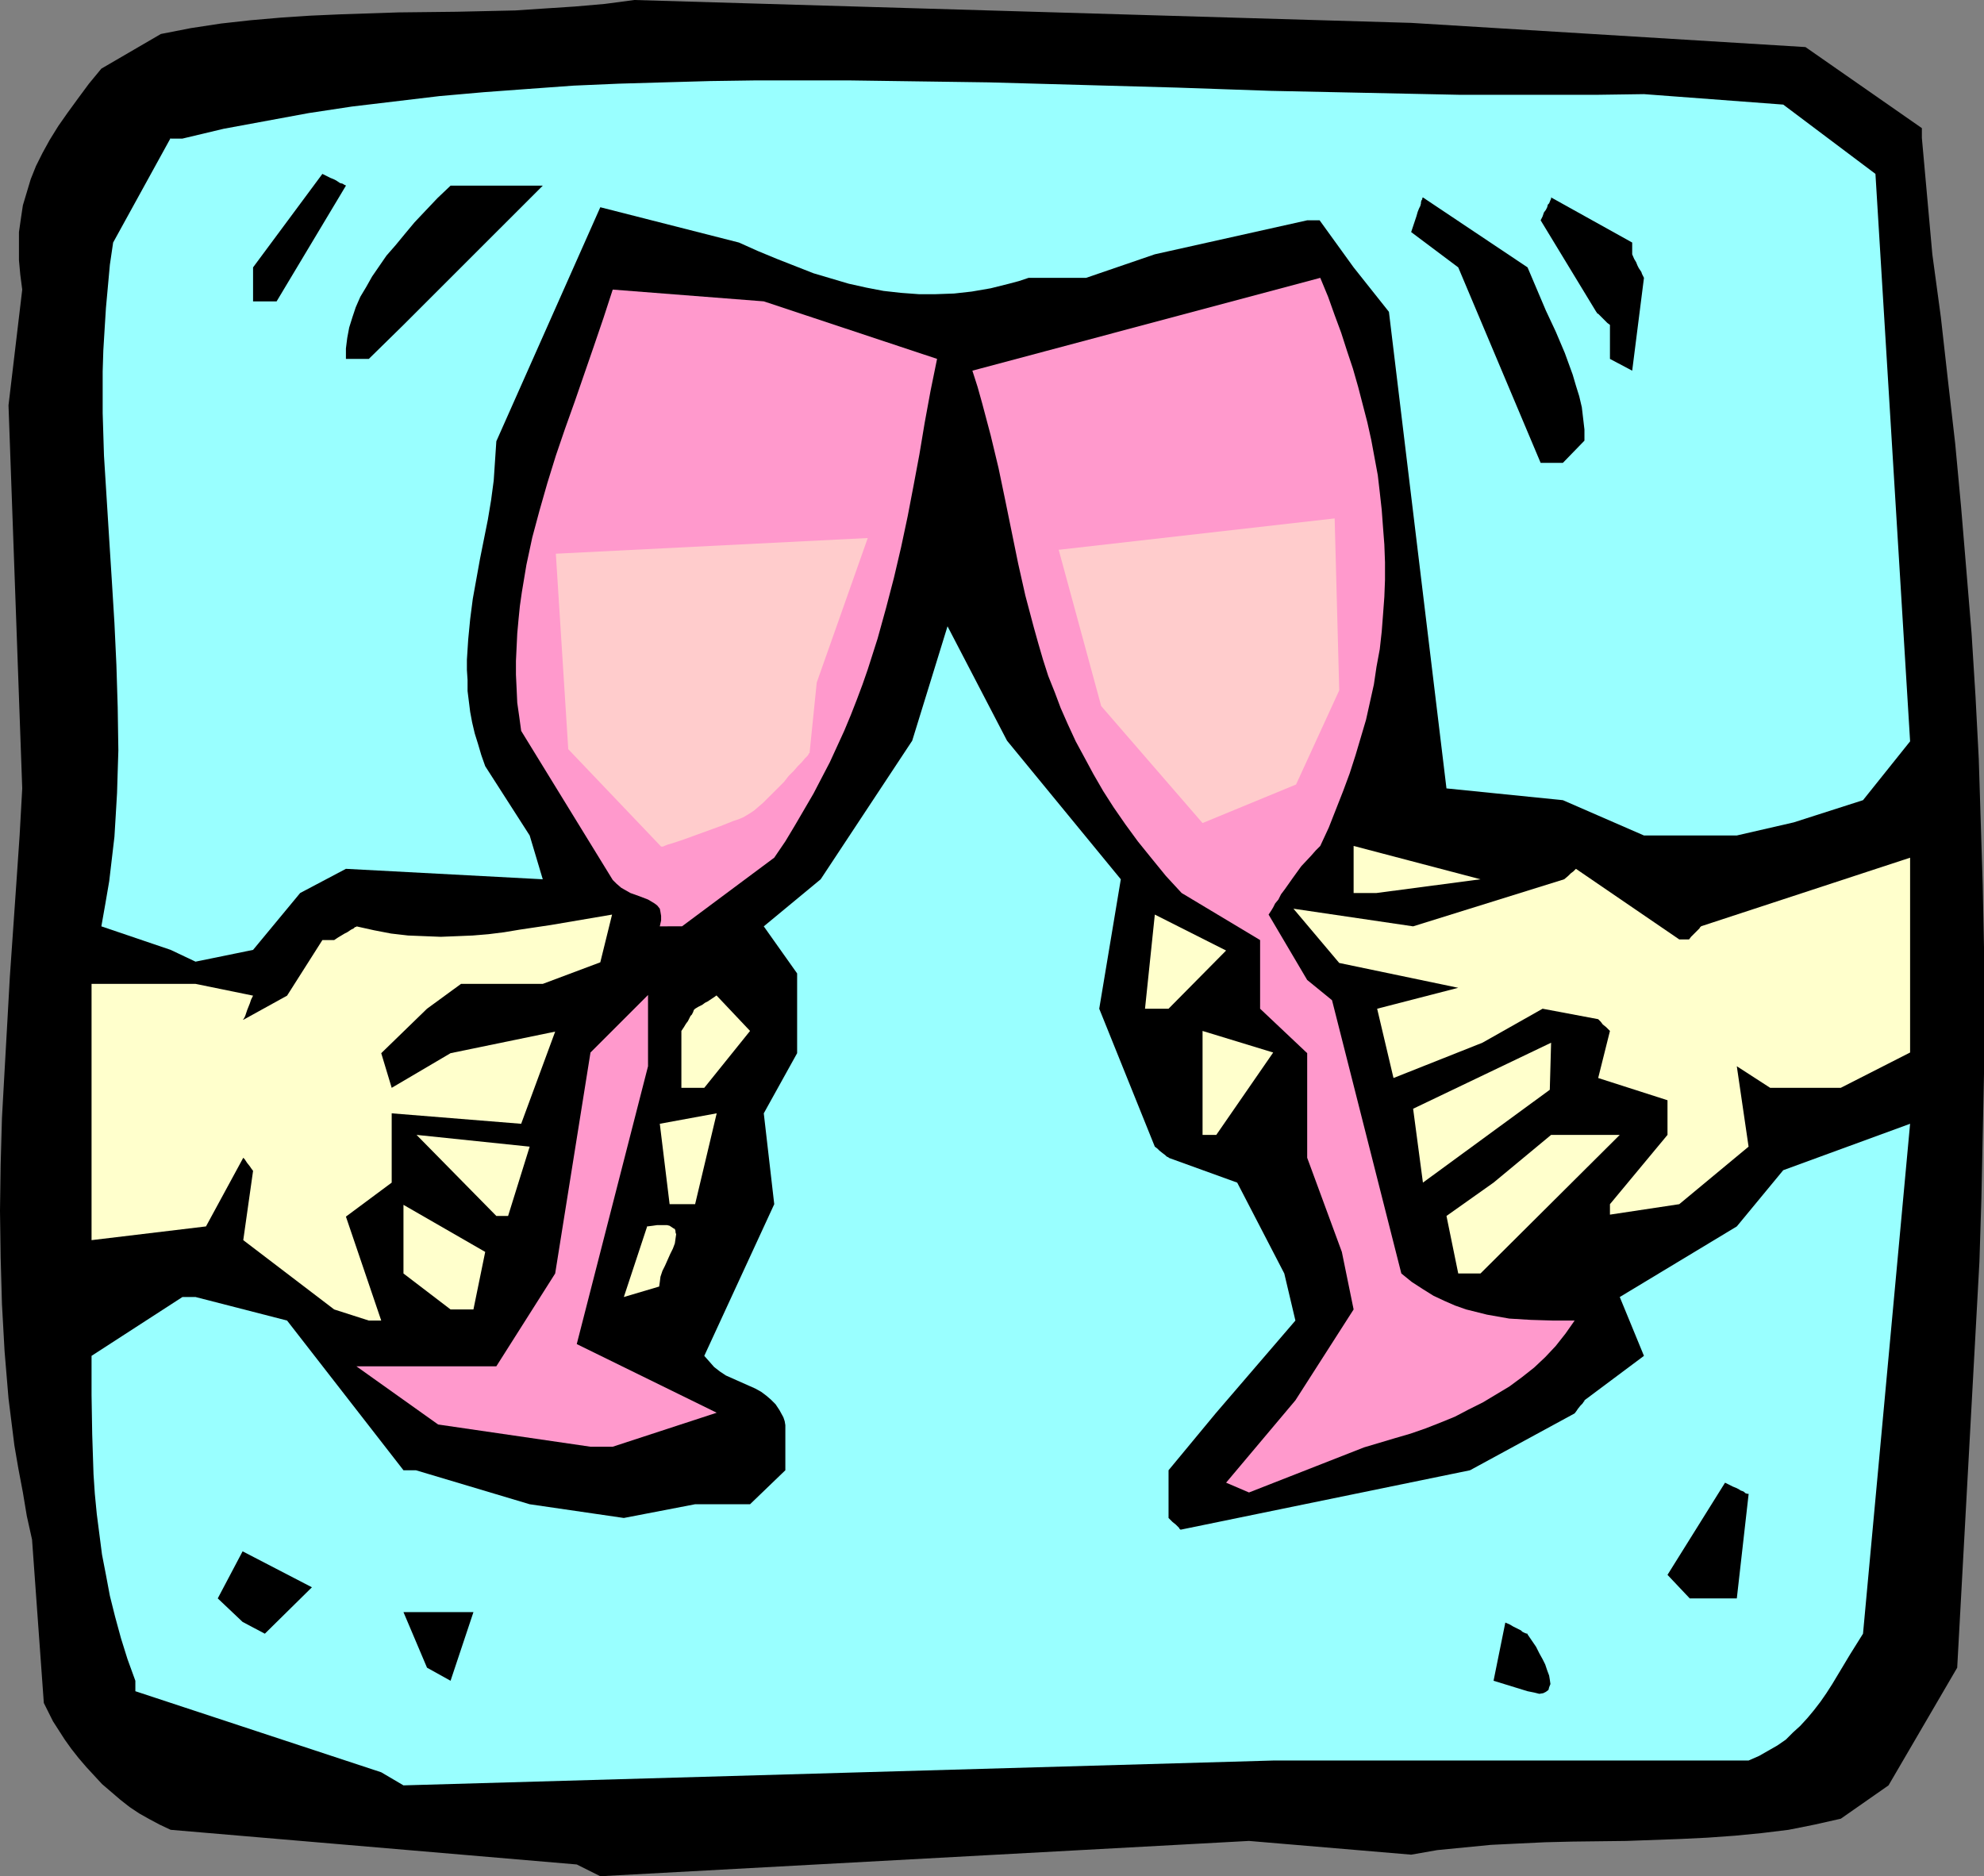
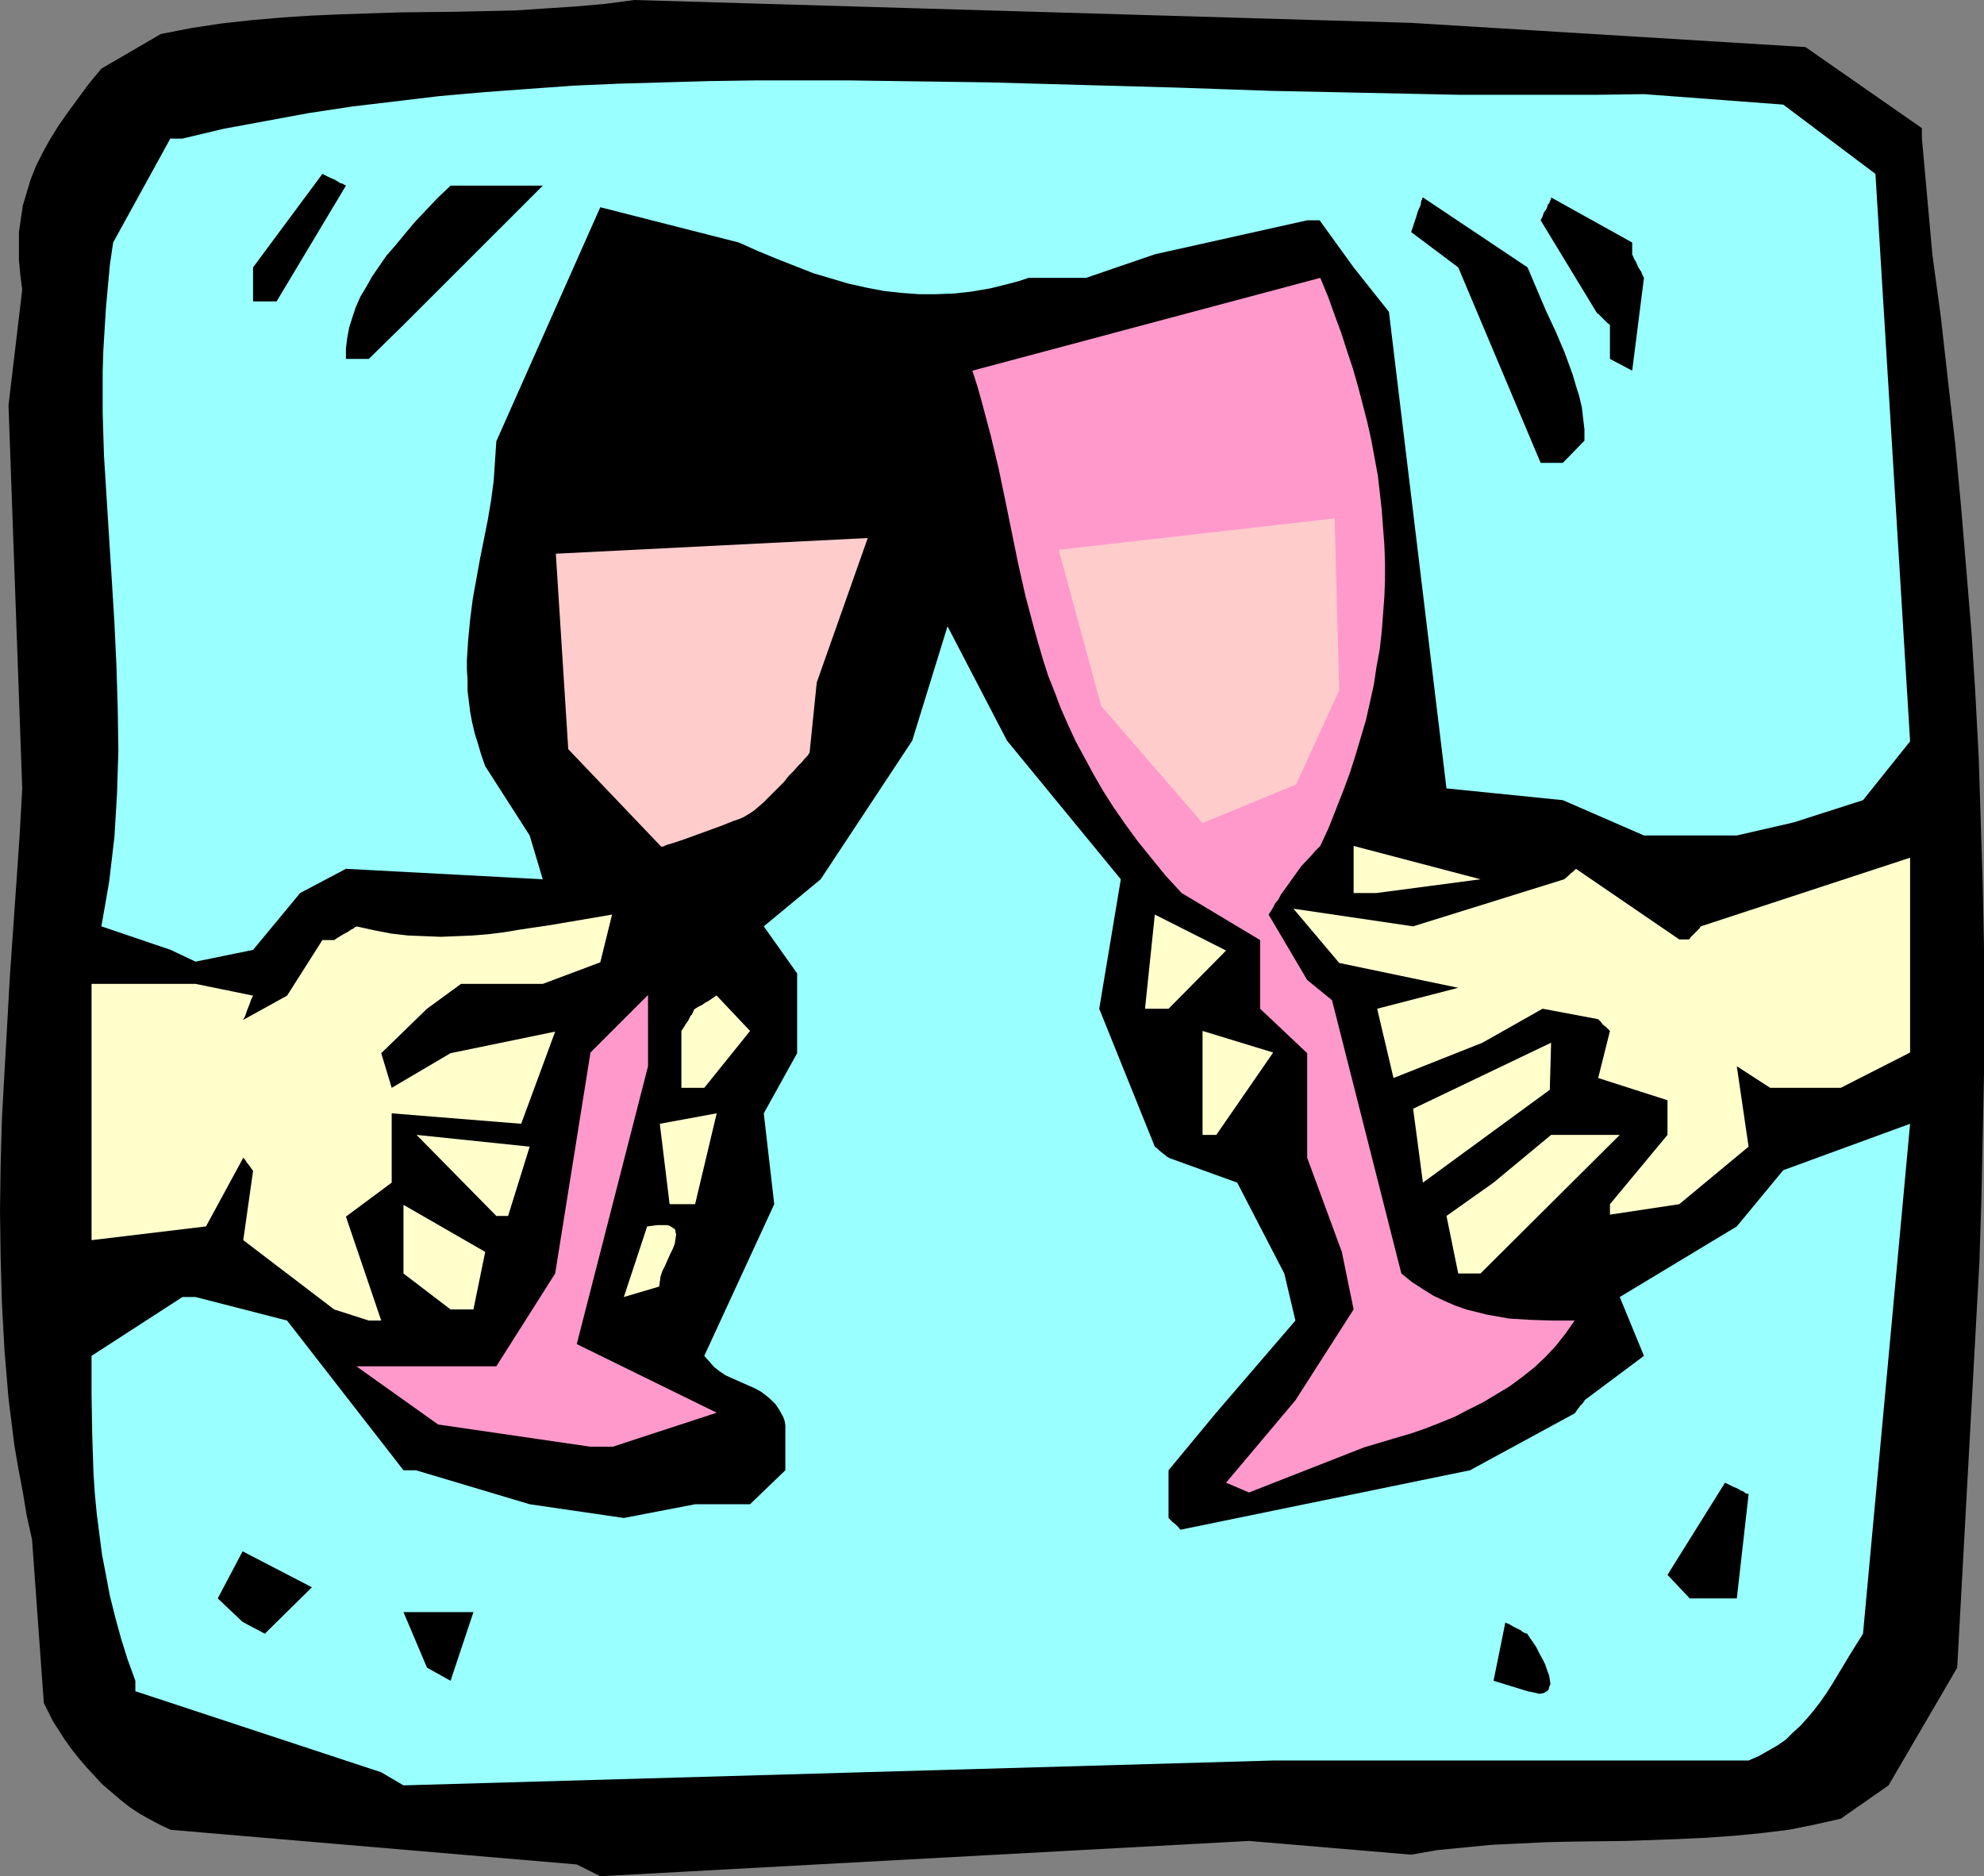
<svg xmlns="http://www.w3.org/2000/svg" xmlns:ns1="http://sodipodi.sourceforge.net/DTD/sodipodi-0.dtd" xmlns:ns2="http://www.inkscape.org/namespaces/inkscape" version="1.0" width="129.724mm" height="122.682mm" id="svg28" ns1:docname="Toasting 1.wmf">
  <rect width="100%" height="100%" fill="#808080" stroke="none" />
  <ns1:namedview id="namedview28" pagecolor="#ffffff" bordercolor="#000000" borderopacity="0.25" ns2:showpageshadow="2" ns2:pageopacity="0.0" ns2:pagecheckerboard="0" ns2:deskcolor="#d1d1d1" ns2:document-units="mm" />
  <defs id="defs1">
    <pattern id="WMFhbasepattern" patternUnits="userSpaceOnUse" width="6" height="6" x="0" y="0" />
  </defs>
  <path style="fill:#000000;fill-opacity:1;fill-rule:evenodd;stroke:none" d="m 142.531,460.772 -100.353,-8.563 -2.747,-1.292 -2.424,-1.292 -2.586,-1.454 -2.424,-1.616 -2.262,-1.777 -2.262,-1.939 -2.262,-1.939 -1.939,-2.1 -1.939,-2.1 -1.939,-2.262 -1.778,-2.262 -1.616,-2.262 -1.454,-2.262 -1.454,-2.262 -1.131,-2.262 -1.131,-2.262 L 7.918,380.476 6.626,374.66 5.656,368.844 4.525,362.866 3.555,357.211 2.101,345.579 1.616,339.763 1.131,333.947 0.485,322.314 0.162,310.843 0,299.211 0.162,287.74 0.485,276.269 1.131,264.637 1.778,253.166 2.424,241.534 3.232,229.901 4.04,218.269 4.848,206.475 5.494,194.843 2.101,100.168 5.494,71.572 5.01,67.856 4.686,64.301 V 60.747 57.354 l 0.485,-3.393 0.485,-3.231 0.97,-3.231 0.97,-3.231 1.293,-3.231 1.616,-3.231 1.778,-3.231 2.101,-3.393 2.262,-3.231 2.586,-3.554 2.747,-3.716 3.07,-3.716 14.706,-8.563 7.434,-1.454 7.434,-1.131 7.272,-0.808 7.434,-0.646 7.272,-0.485 7.272,-0.323 14.544,-0.485 14.382,-0.162 14.544,-0.323 7.272,-0.485 7.434,-0.485 7.434,-0.646 L 156.752,0 348.732,5.655 446.177,11.632 474.942,31.666 v 2.585 -0.162 l 2.586,28.758 2.101,15.51 1.778,15.833 1.778,15.51 1.454,15.671 1.293,15.51 1.293,15.671 0.97,15.51 0.808,15.51 0.485,15.51 0.485,15.51 0.323,15.671 v 15.51 15.51 l -0.323,15.51 -0.323,15.51 -0.485,15.51 -5.494,100.329 -16.968,29.081 -11.797,8.24 -6.464,1.454 -6.464,1.292 -6.626,0.808 -6.626,0.646 -6.787,0.485 -6.626,0.323 -13.413,0.485 -13.413,0.162 -6.626,0.162 -6.787,0.323 -6.626,0.323 -6.626,0.646 -6.626,0.646 -6.464,1.131 -40.077,-3.393 -160.307,8.724 z" id="path1" />
  <path style="fill:#99ffff;fill-opacity:1;fill-rule:evenodd;stroke:none" d="M 94.213,437.992 33.451,417.958 v -2.585 l -1.939,-5.332 -1.616,-5.17 -1.454,-5.332 -1.293,-5.17 -0.97,-5.17 -0.97,-5.008 -0.646,-5.008 -0.646,-5.008 -0.485,-5.008 -0.323,-4.847 -0.323,-9.855 -0.162,-9.694 v -9.694 l 22.462,-14.54 h 3.232 l 22.624,5.816 28.765,36.997 h 3.07 l 28.118,8.401 23.27,3.393 17.614,-3.393 h 13.574 l 8.726,-8.401 v -11.148 0 l -0.162,-0.969 -0.323,-0.969 -0.97,-1.777 -0.97,-1.454 -1.131,-1.131 -1.131,-0.969 -1.293,-0.969 -1.454,-0.808 -1.454,-0.646 -2.909,-1.292 -1.454,-0.646 -1.454,-0.646 -1.454,-0.969 -1.454,-1.131 -1.131,-1.292 -1.293,-1.454 17.291,-37.482 -2.586,-22.457 8.242,-14.864 v -19.71 l -8.242,-11.632 14.059,-11.632 22.624,-34.251 8.726,-28.273 14.706,28.273 28.118,34.251 -5.333,31.989 13.736,34.089 0.646,0.485 0.485,0.485 0.808,0.646 0.646,0.485 0.323,0.323 0.323,0.162 h 0.162 v 0.162 l 16.968,6.139 11.635,22.457 2.747,11.632 -19.715,22.942 -11.635,14.056 v 11.794 l 0.97,0.969 0.808,0.646 0.485,0.485 0.323,0.323 0.162,0.323 h 0.162 v 0.162 l 71.589,-14.702 25.856,-14.056 0.485,-0.646 0.323,-0.485 0.646,-0.808 0.485,-0.485 0.323,-0.485 0.162,-0.162 v -0.162 0 l 14.706,-10.986 -5.979,-14.54 28.926,-17.449 11.474,-13.894 31.35,-11.471 -11.635,126.018 -1.616,2.585 -1.616,2.585 -2.909,4.847 -1.454,2.423 -1.454,2.262 -1.454,2.1 -1.616,2.1 -1.616,1.939 -1.778,1.939 -1.778,1.616 -1.778,1.777 -2.101,1.454 -2.262,1.292 -2.262,1.292 -2.586,1.131 H 314.635 l -214.928,6.139 z" id="path2" />
  <path style="fill:#000000;fill-opacity:1;fill-rule:evenodd;stroke:none" d="m 369.094,415.373 2.909,-14.379 1.131,0.485 0.808,0.485 0.646,0.323 0.646,0.323 0.646,0.323 0.323,0.323 0.646,0.323 0.485,0.162 h 0.162 v 0.162 l 2.101,3.07 0.808,1.616 0.808,1.454 0.646,1.292 0.485,1.454 0.485,1.292 0.162,0.969 0.162,1.131 -0.323,0.808 -0.162,0.646 -0.646,0.485 -0.646,0.323 -0.97,0.162 -1.293,-0.323 -0.808,-0.162 -0.808,-0.162 z" id="path3" />
  <path style="fill:#000000;fill-opacity:1;fill-rule:evenodd;stroke:none" d="m 105.525,412.142 -5.818,-13.733 h 17.291 l -5.656,16.964 z" id="path4" />
  <path style="fill:#000000;fill-opacity:1;fill-rule:evenodd;stroke:none" d="m 59.954,400.833 -6.141,-5.816 6.141,-11.632 17.13,8.886 -11.635,11.471 z" id="path5" />
  <path style="fill:#000000;fill-opacity:1;fill-rule:evenodd;stroke:none" d="m 417.574,395.017 -5.494,-5.816 14.221,-22.78 0.97,0.485 0.97,0.485 0.808,0.323 0.646,0.323 0.485,0.323 0.485,0.162 0.323,0.162 0.323,0.323 0.485,0.162 h 0.323 v 0.162 l -2.909,25.688 h -5.494 z" id="path6" />
  <path style="fill:#ff99cc;fill-opacity:1;fill-rule:evenodd;stroke:none" d="m 303,366.42 17.13,-20.357 14.382,-22.457 -2.909,-14.217 -8.565,-23.265 V 260.275 L 311.403,249.289 v -16.964 l -19.392,-11.632 -3.878,-4.201 -3.555,-4.362 -3.394,-4.201 -3.07,-4.201 -2.909,-4.201 -2.586,-4.039 -2.424,-4.201 -2.262,-4.201 -2.101,-3.877 -1.939,-4.201 -1.778,-4.039 -1.454,-3.877 -1.616,-4.039 -1.293,-4.039 -1.131,-3.877 -1.131,-4.039 -2.101,-7.916 -1.778,-7.916 -3.232,-15.833 -1.616,-7.755 -1.939,-8.078 -2.101,-7.916 -1.131,-4.039 -1.293,-4.039 85.971,-22.942 1.939,4.685 1.616,4.524 1.616,4.362 1.454,4.524 1.454,4.362 1.293,4.524 1.131,4.362 1.131,4.362 0.97,4.362 0.808,4.362 0.808,4.362 0.485,4.201 0.485,4.362 0.323,4.362 0.323,4.201 0.162,4.362 v 4.362 l -0.162,4.201 -0.323,4.362 -0.323,4.201 -0.485,4.362 -0.808,4.362 -0.646,4.362 -0.97,4.362 -0.97,4.362 -1.293,4.362 -1.293,4.362 -1.454,4.524 -1.616,4.362 -1.778,4.524 -1.778,4.524 -2.101,4.524 -1.131,1.131 -1.131,1.292 -2.424,2.585 -2.101,2.908 -1.939,2.747 -0.97,1.292 -0.646,1.292 -0.808,0.969 -0.485,0.969 -0.485,0.808 -0.323,0.485 -0.323,0.485 v 0 l 9.534,16.156 6.141,5.008 17.13,67.532 2.586,2.1 2.747,1.777 2.586,1.616 2.747,1.292 2.586,1.131 2.747,0.969 2.586,0.646 2.586,0.646 2.747,0.485 2.747,0.485 5.333,0.323 5.333,0.162 h 5.494 l -2.262,3.231 -2.424,3.07 -2.586,2.747 -2.747,2.585 -3.07,2.423 -3.07,2.262 -3.232,1.939 -3.232,1.939 -3.555,1.777 -3.394,1.777 -3.555,1.454 -3.717,1.454 -3.717,1.292 -3.878,1.131 -7.595,2.262 -28.442,11.148 z" id="path7" />
  <path style="fill:#ff99cc;fill-opacity:1;fill-rule:evenodd;stroke:none" d="m 145.925,357.534 -37.653,-5.493 -20.2,-14.379 h 34.582 l 14.544,-22.942 8.726,-54.608 14.221,-14.217 v 17.61 l -17.614,68.663 34.582,16.964 -25.694,8.401 z" id="path8" />
  <path style="fill:#ffffcc;fill-opacity:1;fill-rule:evenodd;stroke:none" d="m 82.578,323.607 -22.462,-17.125 2.424,-17.125 -0.485,-0.646 -0.323,-0.485 -0.646,-0.808 -0.323,-0.485 -0.323,-0.485 -0.162,-0.162 -0.162,-0.162 v 0 l -9.211,16.964 -28.28,3.393 v -63.332 h 25.694 l 14.221,2.908 -0.485,0.969 -0.323,0.969 -0.323,0.808 -0.323,0.808 -0.162,0.485 -0.162,0.485 -0.162,0.485 -0.162,0.323 -0.162,0.323 -0.162,0.162 v 0.162 l 10.827,-5.978 8.726,-13.733 h 2.909 l 0.97,-0.646 0.808,-0.485 0.808,-0.485 0.646,-0.323 0.485,-0.323 0.485,-0.323 0.646,-0.323 0.323,-0.323 h 0.323 v -0.162 l 4.363,0.969 4.202,0.808 4.202,0.485 4.04,0.162 4.04,0.162 4.04,-0.162 3.878,-0.162 3.878,-0.323 3.878,-0.485 3.878,-0.646 7.595,-1.131 7.595,-1.292 7.595,-1.292 -2.909,11.794 -14.221,5.332 h -20.2 l -8.403,6.139 -11.312,10.986 2.586,8.563 14.544,-8.563 25.856,-5.332 -8.403,22.78 -31.997,-2.585 v 17.125 l -11.312,8.401 8.726,25.688 h -3.07 z" id="path9" />
  <path style="fill:#ffffcc;fill-opacity:1;fill-rule:evenodd;stroke:none" d="M 111.342,323.607 99.707,314.721 v -16.964 l 20.2,11.632 -2.909,14.217 z" id="path10" />
  <path style="fill:#ffffcc;fill-opacity:1;fill-rule:evenodd;stroke:none" d="m 154.166,320.537 5.818,-17.61 v 0.162 l 1.293,-0.162 1.131,-0.162 h 0.97 0.808 0.646 l 0.646,0.162 0.485,0.323 0.485,0.323 0.323,0.162 0.162,0.485 v 0.323 l 0.162,0.485 -0.162,1.131 -0.162,1.131 -0.485,1.292 -0.646,1.292 -0.646,1.454 -0.646,1.454 -0.646,1.292 -0.485,1.454 -0.162,1.292 -0.162,1.131 z" id="path11" />
  <path style="fill:#ffffcc;fill-opacity:1;fill-rule:evenodd;stroke:none" d="m 360.368,314.721 -2.909,-14.217 11.635,-8.24 14.221,-11.794 h 16.968 l -34.421,34.251 z" id="path12" />
  <path style="fill:#ffffcc;fill-opacity:1;fill-rule:evenodd;stroke:none" d="m 122.654,300.503 -19.715,-20.034 27.957,2.908 -5.333,17.125 z" id="path13" />
  <path style="fill:#ffffcc;fill-opacity:1;fill-rule:evenodd;stroke:none" d="m 397.859,297.595 14.221,-17.125 v -8.563 l -17.13,-5.493 2.909,-11.632 -0.97,-0.969 -0.808,-0.646 -0.485,-0.646 -0.323,-0.323 -0.162,-0.162 -0.162,-0.162 v 0 l -13.736,-2.585 -14.867,8.401 -21.978,8.724 -4.04,-17.125 20.038,-5.17 -29.411,-6.139 -11.312,-13.41 29.573,4.362 37.33,-11.632 0.97,-0.808 0.646,-0.646 0.646,-0.485 0.323,-0.323 0.162,-0.162 0.162,-0.162 25.533,17.449 h 2.424 l 0.485,-0.646 0.485,-0.485 0.808,-0.808 0.485,-0.485 0.323,-0.323 0.162,-0.323 h 0.162 v -0.162 l 51.712,-16.964 v 48.145 l -17.13,8.724 h -3.232 -14.221 l -8.242,-5.332 2.909,19.872 -17.13,14.217 -17.13,2.585 z" id="path14" />
  <path style="fill:#ffffcc;fill-opacity:1;fill-rule:evenodd;stroke:none" d="m 165.478,297.595 -2.424,-19.872 14.059,-2.585 -5.333,22.457 z" id="path15" />
  <path style="fill:#ffffcc;fill-opacity:1;fill-rule:evenodd;stroke:none" d="m 351.641,292.264 -2.424,-18.256 34.098,-16.318 -0.323,11.632 z" id="path16" />
  <path style="fill:#ffffcc;fill-opacity:1;fill-rule:evenodd;stroke:none" d="m 297.182,280.47 v -25.688 l 17.453,5.332 -14.059,20.357 z" id="path17" />
  <path style="fill:#ffffcc;fill-opacity:1;fill-rule:evenodd;stroke:none" d="m 168.387,268.837 v -14.056 l 0.646,-0.969 0.485,-0.808 0.485,-0.646 0.323,-0.646 0.323,-0.646 0.323,-0.323 0.323,-0.646 0.162,-0.485 0.162,-0.162 0.162,-0.162 0.808,-0.485 0.97,-0.485 0.646,-0.485 0.646,-0.323 0.485,-0.323 0.485,-0.323 0.485,-0.323 0.485,-0.323 0.162,-0.162 h 0.162 l 8.242,8.724 -11.312,14.056 z" id="path18" />
  <path style="fill:#ffffcc;fill-opacity:1;fill-rule:evenodd;stroke:none" d="m 282.961,249.289 2.424,-23.265 17.614,8.886 -14.221,14.379 z" id="path19" />
  <path style="fill:#99ffff;fill-opacity:1;fill-rule:evenodd;stroke:none" d="m 42.178,234.748 -17.13,-5.816 0.97,-5.493 0.97,-5.655 0.646,-5.493 0.646,-5.493 0.323,-5.332 0.323,-5.493 0.162,-5.332 0.162,-5.17 -0.162,-10.663 -0.323,-10.501 -0.485,-10.34 -0.646,-10.501 -0.646,-10.178 -0.646,-10.34 -0.646,-10.34 -0.323,-10.501 V 91.767 l 0.162,-5.17 0.323,-5.332 0.323,-5.17 0.485,-5.332 0.485,-5.332 0.808,-5.493 14.221,-25.85 v 0.162 h 2.909 l 10.181,-2.423 10.504,-1.939 10.504,-1.939 10.666,-1.616 10.827,-1.292 10.827,-1.292 10.989,-0.969 10.989,-0.808 11.15,-0.808 11.15,-0.485 11.15,-0.323 11.474,-0.323 11.312,-0.162 h 11.474 11.474 l 11.474,0.162 23.109,0.323 23.27,0.646 23.27,0.646 23.27,0.808 23.27,0.485 23.109,0.485 h 11.474 11.474 11.474 l 11.312,-0.162 34.421,2.585 22.786,17.125 8.565,140.235 -11.635,14.54 -17.13,5.493 -14.059,3.231 h -22.947 l -20.038,-8.724 -28.765,-2.908 -14.221,-117.778 -8.726,-10.986 -8.403,-11.632 h -3.07 l -37.653,8.401 -16.968,5.816 h -14.221 l -2.424,0.808 -2.424,0.646 -4.525,1.131 -4.686,0.808 -4.363,0.485 -4.525,0.162 h -4.202 l -4.363,-0.323 -4.363,-0.485 -4.202,-0.808 -4.363,-0.969 -4.363,-1.292 -4.363,-1.292 -4.525,-1.777 -4.525,-1.777 -4.686,-1.939 -4.686,-2.1 -34.259,-8.724 -25.694,57.839 -0.323,4.847 -0.323,4.847 -0.646,4.847 -0.808,4.847 -0.97,4.847 -0.97,4.847 -1.778,9.855 -0.646,5.008 -0.485,5.008 -0.323,5.008 v 2.585 l 0.162,2.423 v 2.747 l 0.323,2.585 0.323,2.585 0.485,2.585 0.646,2.747 0.808,2.585 0.808,2.747 0.97,2.747 10.989,17.125 3.232,10.825 -48.642,-2.585 -11.312,5.978 -11.635,14.056 -14.221,2.908 z" id="path20" />
-   <path style="fill:#ff99cc;fill-opacity:1;fill-rule:evenodd;stroke:none" d="m 163.054,228.932 0.323,-1.454 v -1.131 l -0.162,-0.969 -0.162,-0.808 -0.646,-0.808 -0.646,-0.485 -0.808,-0.485 -0.808,-0.485 -2.101,-0.808 -2.262,-0.808 -1.131,-0.646 -1.131,-0.646 -1.131,-0.969 -0.97,-0.969 -22.624,-36.836 -0.485,-3.554 -0.485,-3.393 -0.162,-3.554 -0.162,-3.393 v -3.393 l 0.162,-3.393 0.162,-3.393 0.323,-3.554 0.323,-3.231 0.485,-3.393 1.131,-6.786 1.454,-6.786 1.778,-6.624 1.939,-6.786 2.101,-6.786 2.262,-6.624 2.424,-6.786 4.686,-13.571 2.424,-7.109 2.262,-6.947 37.33,2.908 42.824,14.217 -1.616,7.916 -1.454,7.916 -1.293,7.755 -1.454,7.755 -1.454,7.593 -1.616,7.593 -1.778,7.593 -1.939,7.432 -2.101,7.593 -2.424,7.593 -1.293,3.716 -1.454,3.877 -1.454,3.716 -1.616,3.877 -1.778,3.877 -1.778,3.877 -1.939,3.716 -2.101,4.039 -2.262,3.877 -2.262,3.877 -2.424,4.039 -2.747,4.039 -22.786,16.964 z" id="path21" />
  <path style="fill:#ffffcc;fill-opacity:1;fill-rule:evenodd;stroke:none" d="m 334.512,220.692 v -11.632 l 31.35,8.24 -25.694,3.393 z" id="path22" />
  <path style="fill:#000000;fill-opacity:1;fill-rule:evenodd;stroke:none" d="m 380.729,114.385 -20.362,-48.307 -11.635,-8.724 0.485,-1.454 0.485,-1.454 0.323,-0.969 0.323,-1.131 0.323,-0.808 0.323,-0.646 0.162,-0.646 v -0.323 l 0.162,-0.485 0.162,-0.162 v -0.323 l 0.162,-0.162 v 0 l 25.856,17.287 2.262,5.332 2.262,5.332 2.424,5.17 2.262,5.332 1.939,5.332 0.808,2.747 0.808,2.585 0.646,2.747 0.323,2.747 0.323,2.747 v 2.747 l -5.333,5.493 z" id="path23" />
  <path style="fill:#000000;fill-opacity:1;fill-rule:evenodd;stroke:none" d="m 85.486,88.697 v -2.585 l 0.323,-2.585 0.485,-2.585 0.808,-2.585 0.808,-2.423 1.131,-2.585 1.454,-2.423 1.454,-2.585 1.778,-2.585 1.778,-2.585 2.262,-2.585 2.262,-2.747 2.424,-2.908 2.747,-2.908 2.909,-3.07 3.232,-3.07 h 22.786 l -8.565,8.563 -25.856,25.85 -8.565,8.401 z" id="path24" />
  <path style="fill:#000000;fill-opacity:1;fill-rule:evenodd;stroke:none" d="m 397.859,88.697 v -8.401 l -0.646,-0.485 -0.485,-0.485 -0.808,-0.808 -0.646,-0.646 -0.323,-0.323 -0.323,-0.162 V 77.226 l -0.162,-0.162 -13.736,-22.619 0.485,-0.969 0.323,-0.969 0.485,-0.646 0.323,-0.646 0.162,-0.646 0.323,-0.323 0.323,-0.808 0.162,-0.323 v -0.323 0 0 l 20.038,11.148 v 2.908 l 0.485,1.131 0.485,0.808 0.323,0.808 0.323,0.646 0.323,0.485 0.323,0.485 0.162,0.485 0.162,0.323 0.162,0.323 0.162,0.323 v 0 l -2.909,22.942 z" id="path25" />
  <path style="fill:#000000;fill-opacity:1;fill-rule:evenodd;stroke:none" d="m 62.539,74.48 v -8.401 l 17.13,-23.103 0.97,0.485 0.97,0.485 0.808,0.323 0.646,0.323 0.485,0.323 0.485,0.323 0.646,0.162 0.485,0.323 h 0.162 l 0.162,0.162 -17.13,28.596 z" id="path26" />
  <path style="fill:#ffcccc;fill-opacity:1;fill-rule:evenodd;stroke:none" d="m 137.36,136.842 77.083,-3.877 -12.605,35.705 -1.778,17.449 h -0.162 v 0.162 l -0.323,0.485 -0.646,0.646 -0.808,0.969 -0.97,0.969 -0.97,1.131 -1.293,1.292 -1.131,1.454 -2.586,2.585 -1.293,1.292 -1.293,1.292 -1.131,0.969 -1.131,0.969 -0.97,0.646 -0.808,0.485 -0.808,0.485 -1.131,0.485 -1.454,0.485 -1.616,0.646 -1.616,0.646 -1.778,0.646 -3.555,1.292 -1.778,0.646 -1.778,0.646 -1.454,0.485 -1.454,0.485 -1.131,0.323 -0.808,0.323 -0.323,0.162 h -0.323 v 0 h -0.162 l -22.947,-24.073 z" id="path27" />
  <path style="fill:#ffcccc;fill-opacity:1;fill-rule:evenodd;stroke:none" d="m 261.63,135.873 68.195,-7.755 1.131,42.491 -10.666,23.265 -23.109,9.532 -25.048,-28.919 z" id="path28" />
</svg>